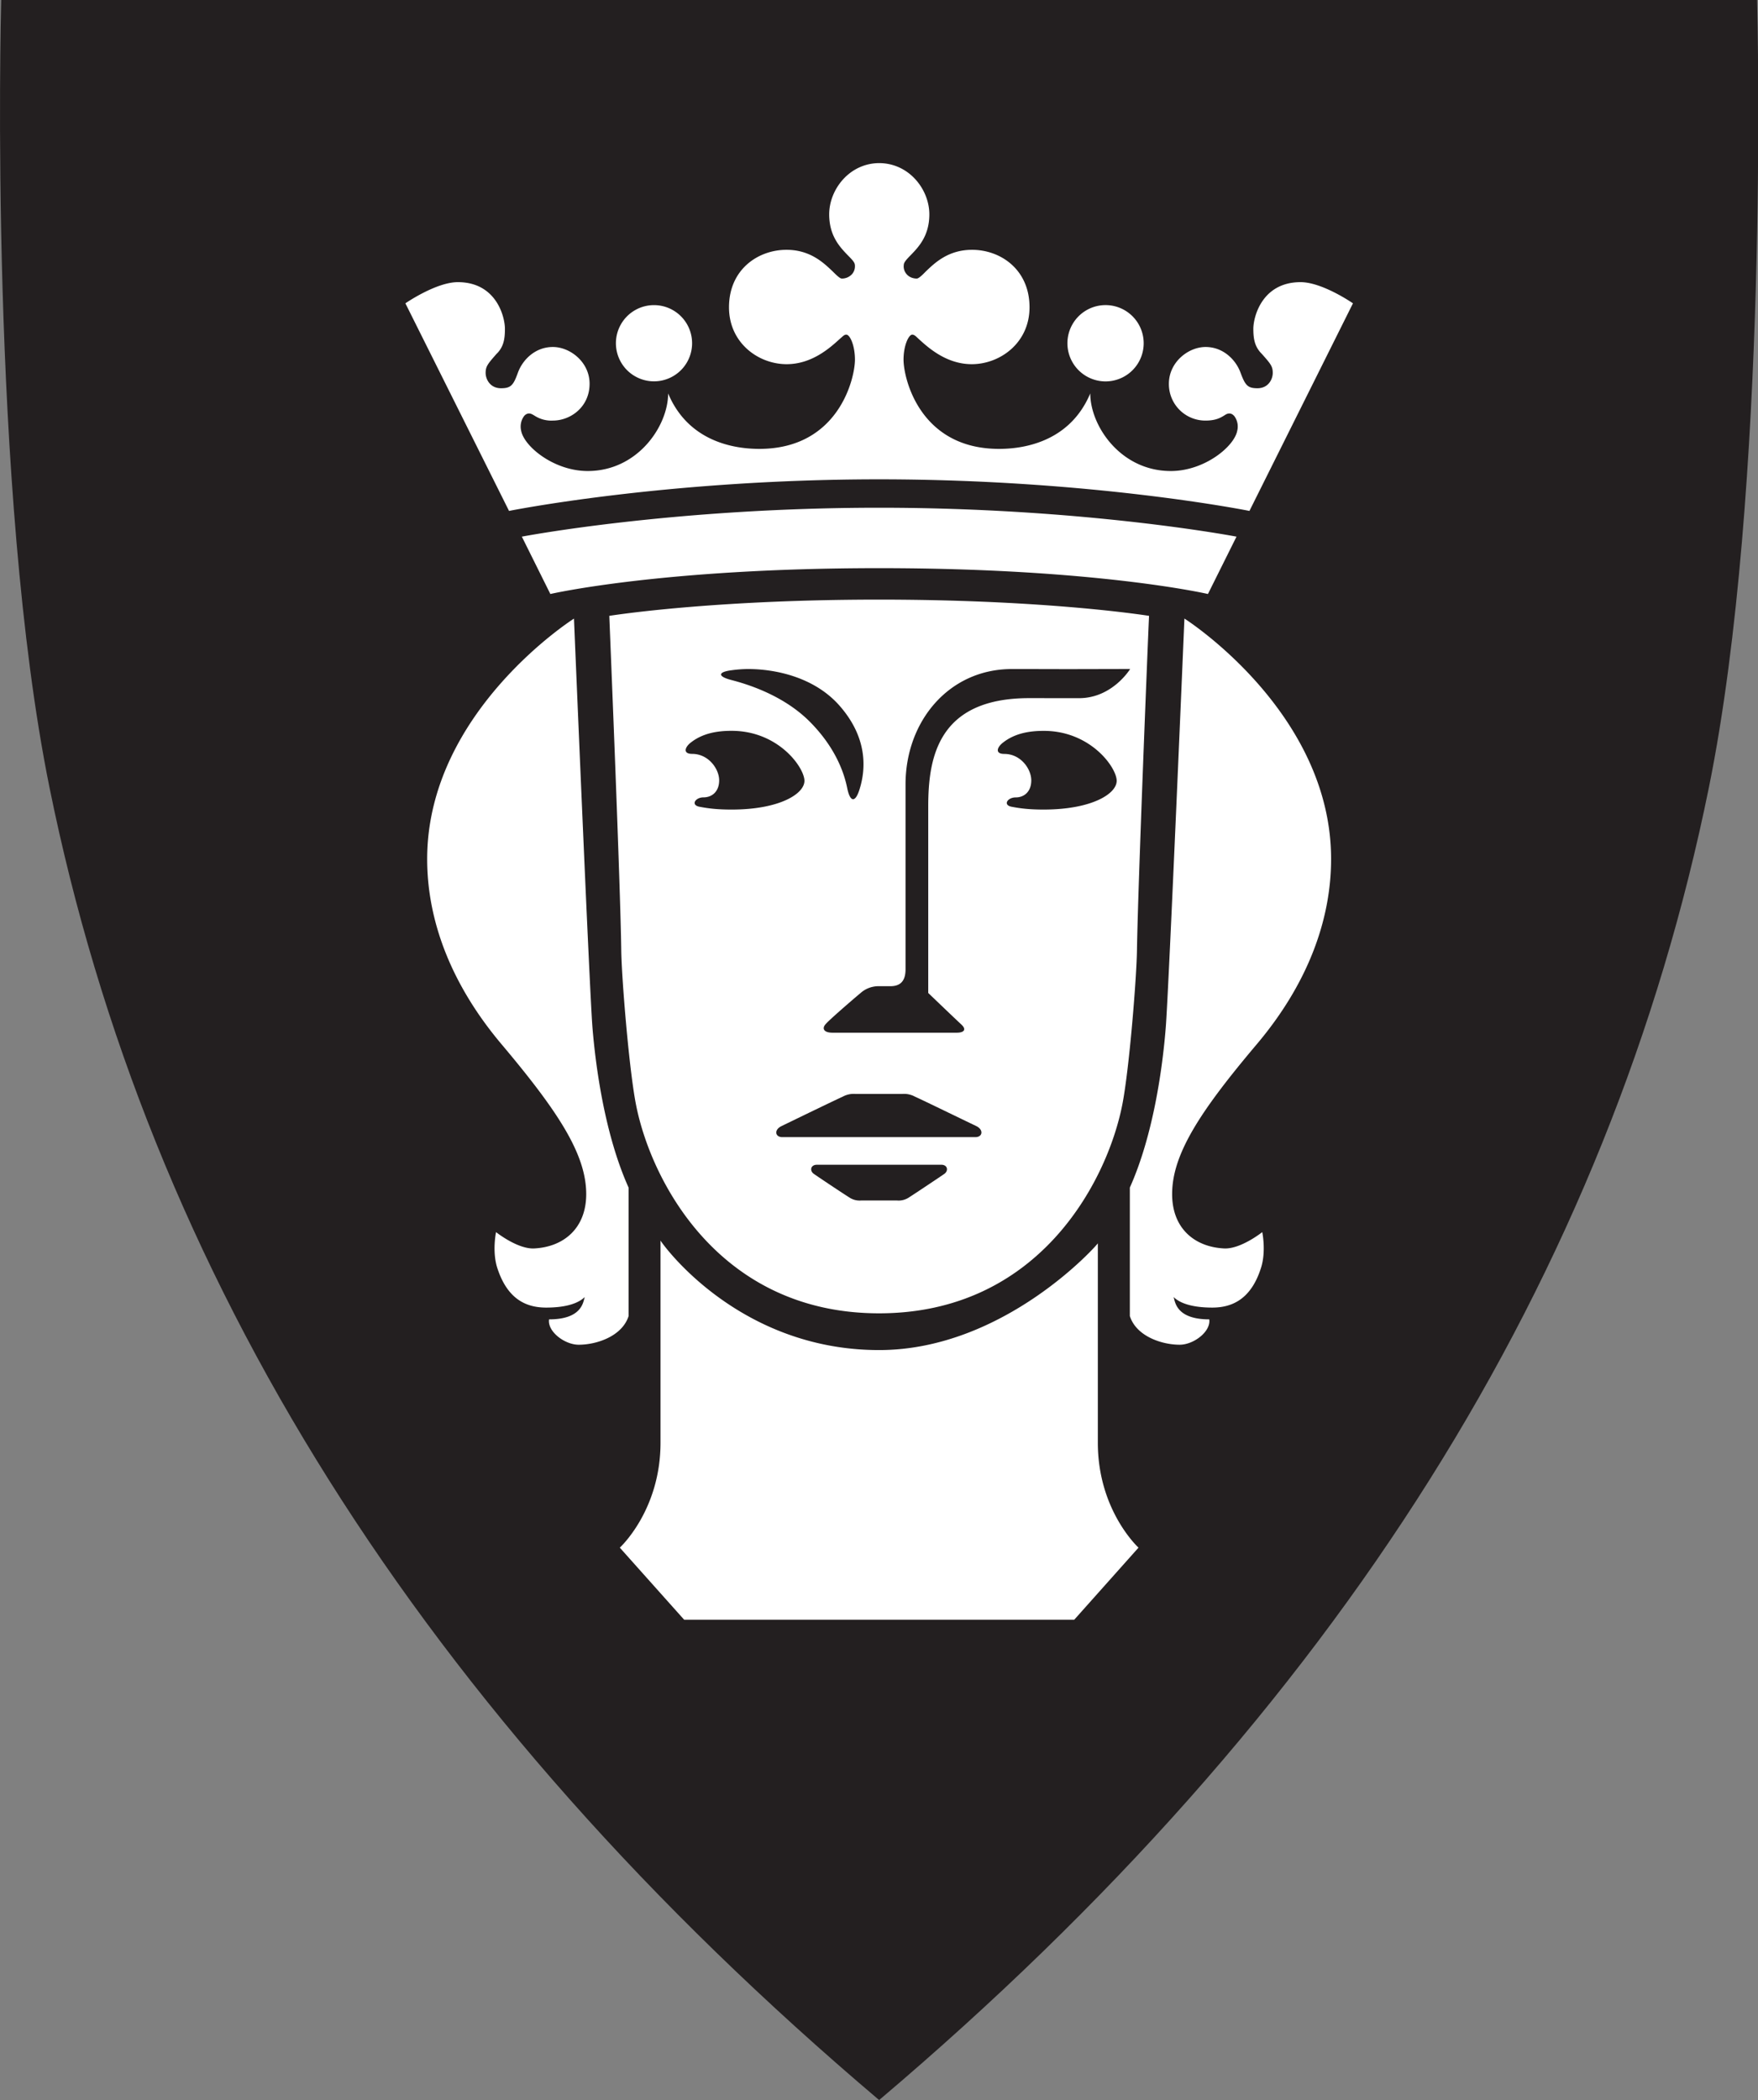
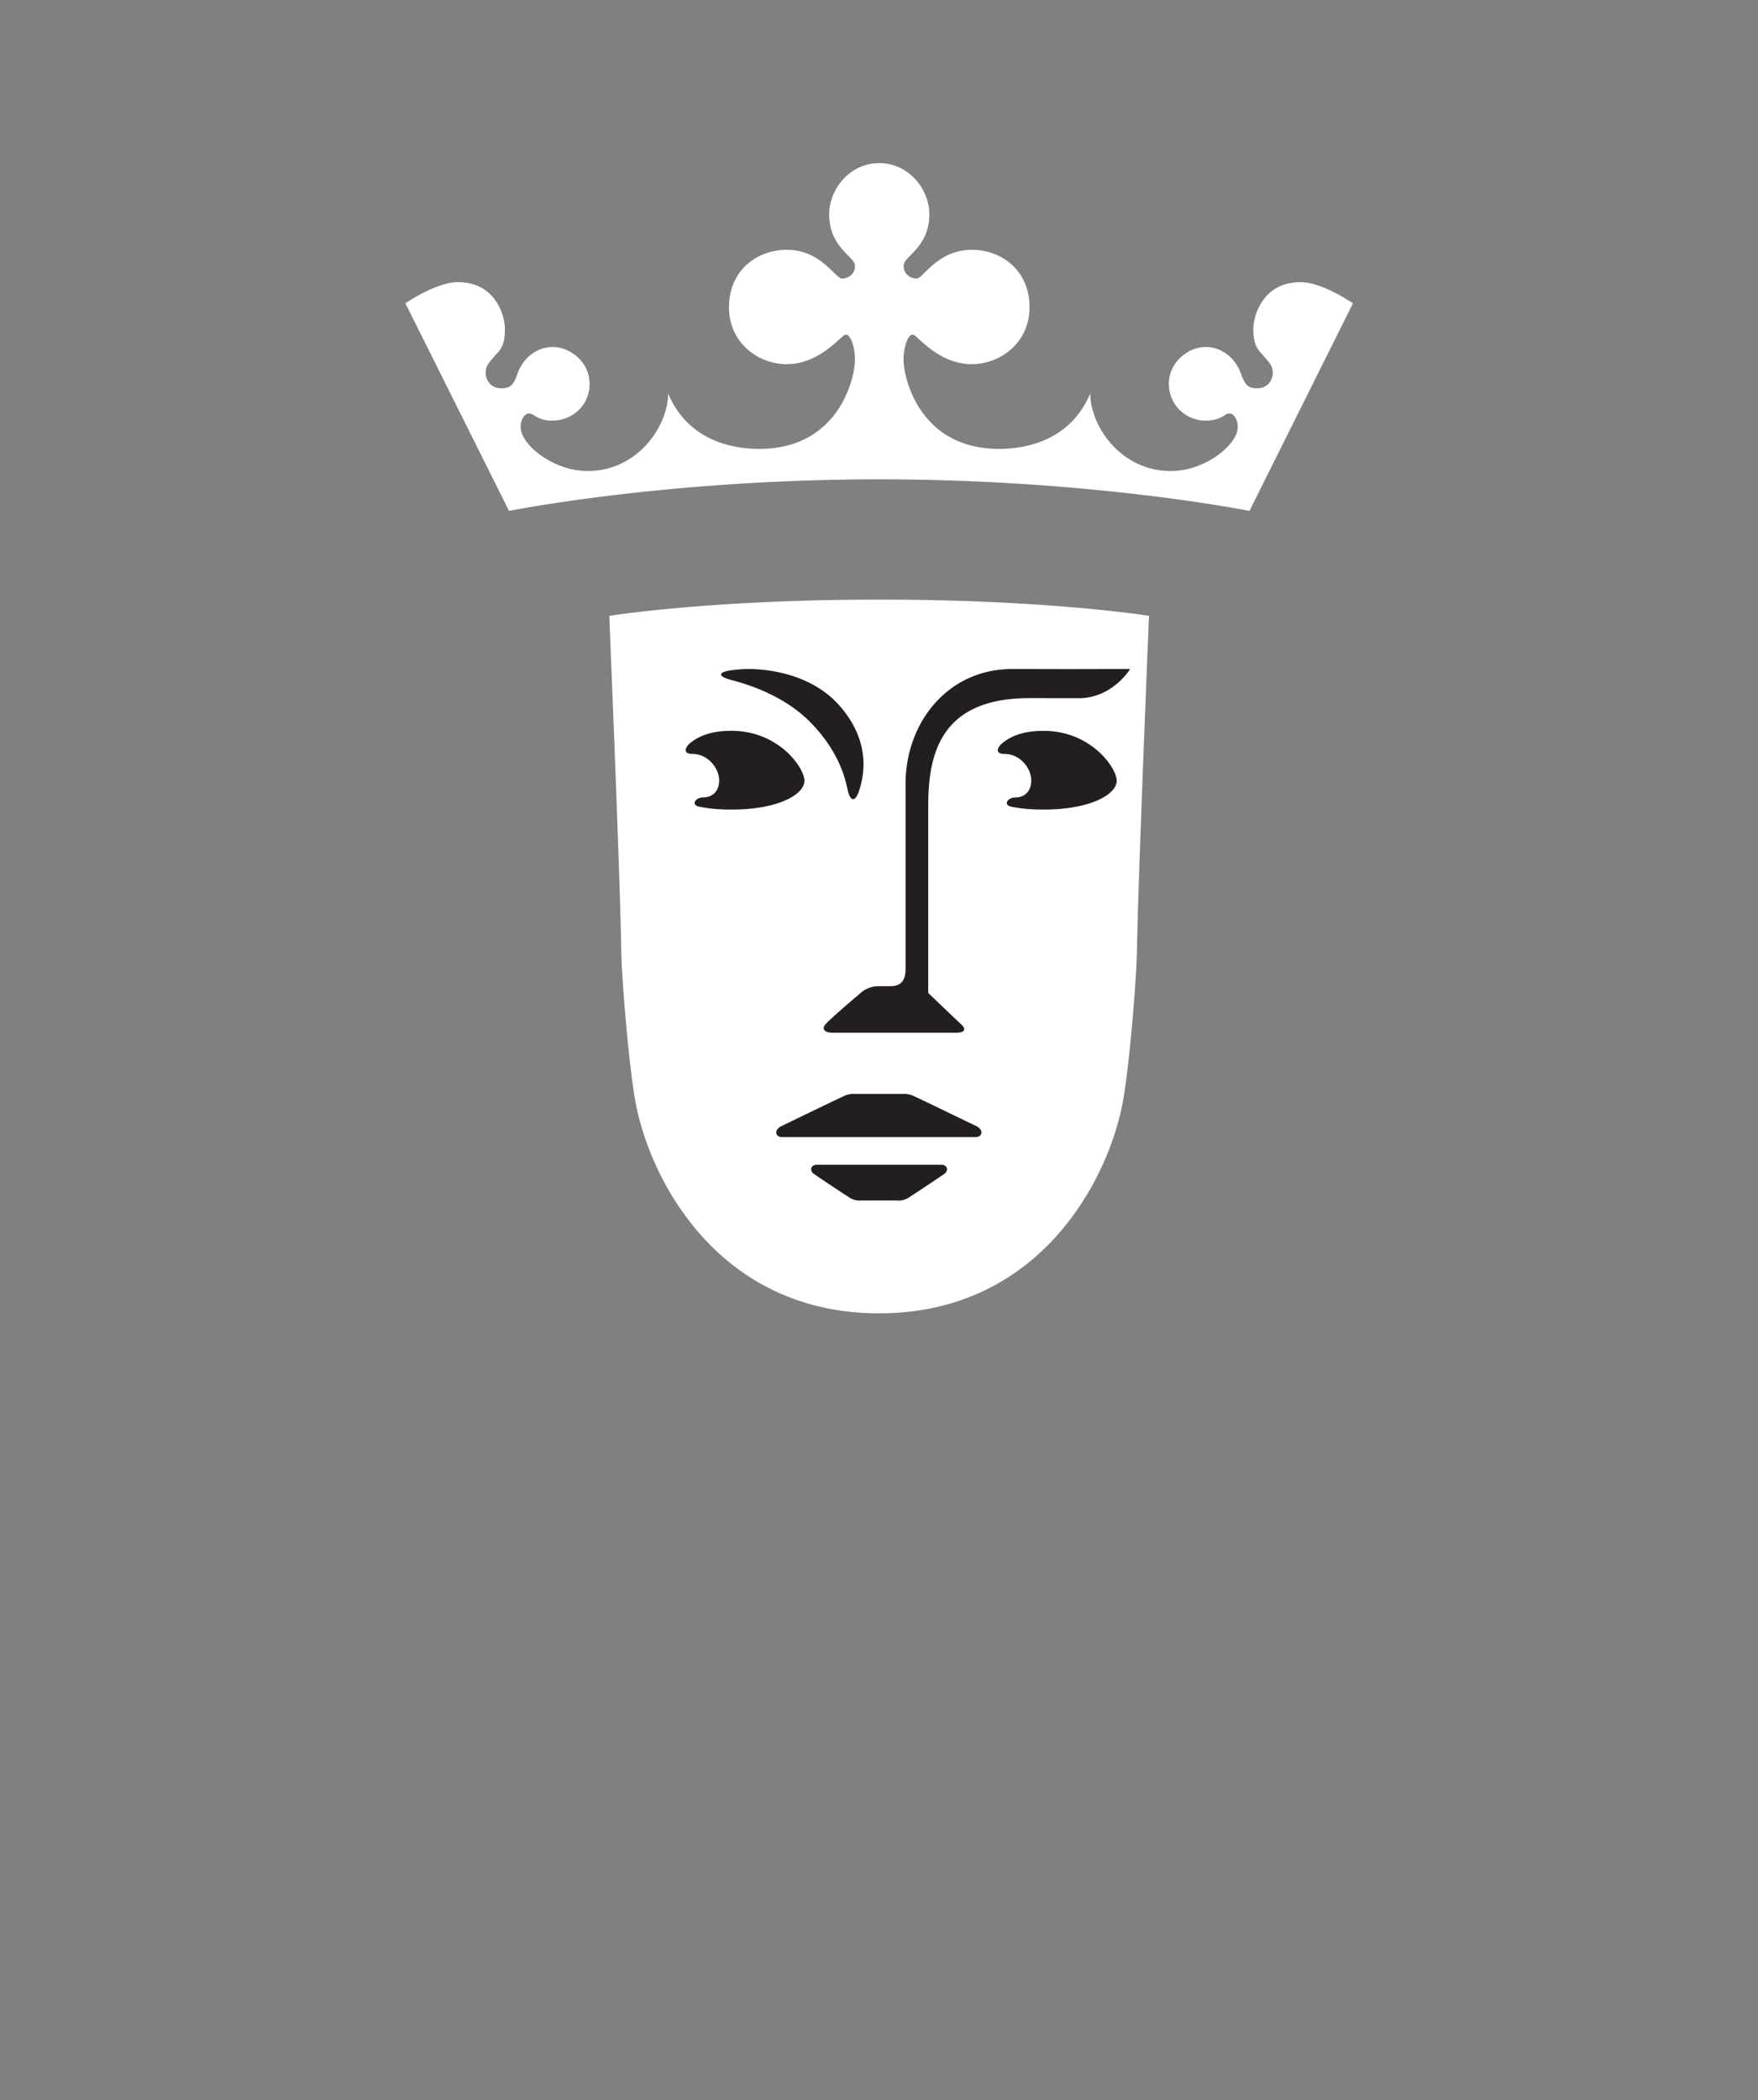
<svg xmlns="http://www.w3.org/2000/svg" id="Layer_1" width="40.2" height="48" viewBox="0 0 40.2 48">
  <rect x="0" y="0" width="40.2" height="48" fill="#808080" stroke="none" />
  <style>.st0{fill:#231f20}.st1{fill:#fff}</style>
-   <path class="st0" d="M40.179 0H.028C.015.423-.245 11.205 1.131 17.995 3.385 29.107 9.592 39.1 20.103 48c10.513-8.9 16.719-18.893 18.975-30.005C40.456 11.205 40.189.423 40.179 0" />
-   <path class="st1" d="M25.251 6.974a.872.872 0 1 1 0 1.743.872.872 0 0 1 0-1.743M14.958 6.974a.87.87 0 1 1-.006 1.742.87.87 0 0 1 .006-1.742M12.555 30.156c.745 0 .781-.386.815-.51-.143.144-.432.241-.88.241-.451 0-.888-.184-1.121-.914-.118-.377-.026-.811-.026-.811s.494.394.875.373c.677-.035 1.187-.465 1.187-1.242 0-.915-.652-1.9-1.932-3.42-1.142-1.352-1.705-2.808-1.705-4.238 0-3.37 3.357-5.496 3.357-5.496s.351 8.426.422 9.336c.073.909.284 2.463.827 3.67v2.936c-.148.463-.733.655-1.141.655-.319 0-.718-.3-.678-.58M20.103 12.986c-4.971 0-7.518.591-7.518.591l-.652-1.311s3.449-.661 8.17-.661c4.719 0 8.172.661 8.172.661l-.653 1.311c.001 0-2.547-.591-7.519-.591M24.564 37.022h-8.919l-1.472-1.648s.931-.848.931-2.399v-4.621c-.016-.004 1.717 2.504 4.999 2.504 2.883 0 5.029-2.45 5.001-2.441v4.558c0 1.551.93 2.399.93 2.399l-1.47 1.648zM27.989 28.535c.38.021.875-.373.875-.373s.092.434-.027.811c-.228.73-.671.914-1.116.914-.451 0-.74-.097-.883-.241.033.124.071.51.814.51.04.279-.356.58-.677.58-.408 0-.992-.193-1.139-.656v-2.936c.541-1.207.751-2.76.822-3.67.071-.91.426-9.336.426-9.336s3.354 2.126 3.354 5.496c0 1.429-.56 2.886-1.703 4.238-1.284 1.52-1.932 2.505-1.932 3.42-.001.778.506 1.208 1.186 1.243" />
  <path class="st1" d="M28.571 11.678s-3.587-.722-8.468-.722c-4.879 0-8.463.722-8.463.722L9.27 6.933s.7-.484 1.199-.484c.88 0 1.077.791 1.077 1.067 0 .219-.026.387-.157.537l-.037.038c-.198.226-.247.283-.247.433 0 .137.096.35.353.35.229 0 .283-.073.386-.359.107-.291.393-.584.798-.584.397 0 .84.346.84.84 0 .527-.43.842-.84.842a.701.701 0 0 1-.423-.115c-.053-.031-.08-.047-.124-.047-.051 0-.092.035-.113.062a.406.406 0 0 0-.065.331c.067.362.752.922 1.522.922 1.144 0 1.839-1.03 1.839-1.774.438 1.046 1.412 1.268 2.085 1.268 1.812 0 2.187-1.609 2.187-2.04 0-.29-.092-.526-.177-.567-.012-.003-.044-.018-.103.035l-.073.064c-.22.2-.632.572-1.209.572-.647 0-1.318-.486-1.318-1.3 0-.863.662-1.314 1.315-1.314.543 0 .85.298 1.057.495.08.079.163.162.207.162a.312.312 0 0 0 .233-.1.27.27 0 0 0 .068-.182c0-.011 0-.025-.003-.039-.007-.058-.079-.129-.162-.213-.179-.186-.424-.441-.424-.934 0-.565.459-1.168 1.144-1.171.688.003 1.146.606 1.146 1.171 0 .493-.247.748-.427.934-.081.083-.15.154-.157.213 0 .014-.003.028-.003.039a.27.27 0 0 0 .068.182c.053.063.139.1.231.1.046 0 .129-.082.207-.162.206-.197.514-.495 1.058-.495.653 0 1.314.451 1.314 1.314 0 .814-.674 1.3-1.321 1.3-.574 0-.988-.371-1.208-.572l-.069-.064c-.063-.053-.094-.038-.104-.035-.084.041-.179.278-.179.567 0 .43.373 2.04 2.185 2.04.671 0 1.645-.222 2.085-1.268 0 .744.695 1.774 1.842 1.774.768 0 1.452-.56 1.519-.922a.403.403 0 0 0-.065-.331c-.023-.027-.062-.062-.114-.062-.045 0-.072.015-.121.047-.079.048-.187.115-.424.115a.833.833 0 0 1-.839-.842c0-.494.444-.84.839-.84.404 0 .691.293.798.584.107.286.159.359.387.359.257 0 .351-.214.351-.35 0-.15-.047-.207-.248-.433l-.036-.038c-.131-.15-.16-.317-.16-.537 0-.276.201-1.067 1.08-1.067.5 0 1.198.484 1.198.484l-2.367 4.745zM26.275 14.076c-.03.666-.251 6.108-.276 7.636-.008.628-.178 2.757-.339 3.555-.355 1.765-1.925 4.751-5.558 4.751-3.63 0-5.202-2.986-5.555-4.751-.161-.8-.334-2.929-.341-3.555-.021-1.528-.247-6.97-.273-7.636.397-.061 2.622-.371 6.169-.371 3.551 0 5.775.31 6.173.371" />
  <path class="st0" d="M23.868 16.705c-.316 0-.653.051-.927.264-.146.11-.193.263.023.263.38 0 .618.345.618.605 0 .259-.164.389-.354.389-.192 0-.298.173-.099.213.21.041.421.065.735.065 1.088 0 1.671-.355 1.671-.657.001-.303-.597-1.142-1.667-1.142M16.728 15.544c.5.129 1.24.401 1.788.95.563.566.778 1.127.857 1.519.067.328.186.342.284.022.144-.461.187-1.176-.468-1.915-.606-.679-1.532-.828-2.076-.828-.133 0-.264.011-.381.027-.317.04-.331.141-.004.225M22.324 25.738c-.317-.151-1.191-.577-1.401-.672a.528.528 0 0 0-.286-.063h-1.08a.53.53 0 0 0-.287.063c-.211.096-1.088.521-1.398.672-.176.083-.15.253.017.253h4.414c.169 0 .193-.17.021-.253M18.395 17.847c0-.303-.594-1.143-1.666-1.143-.316 0-.653.051-.927.264-.144.109-.191.263.024.263.377 0 .619.345.619.605 0 .259-.166.389-.357.389-.189 0-.297.174-.097.214.213.041.42.065.737.065 1.086.001 1.667-.355 1.667-.657M21.524 26.622h-2.842c-.15 0-.172.141-.07.21.09.064.672.453.804.534a.42.42 0 0 0 .278.073h.815a.426.426 0 0 0 .281-.073c.129-.082.711-.47.802-.534.1-.068.081-.21-.068-.21" />
  <path class="st0" d="M24.524 15.294c-.42 0-.688-.002-1.387-.002-1.435 0-2.43 1.191-2.43 2.636v4.226c0 .24-.093.387-.345.387h-.256a.619.619 0 0 0-.417.147c-.216.181-.741.635-.813.725-.076.085-.054.191.163.191h2.84c.163 0 .232-.071.1-.191-.179-.166-.753-.717-.753-.717v-4.261c0-1.111.216-2.478 2.308-2.478l1.14.001c.764 0 1.169-.667 1.169-.667l-1.319.003" />
</svg>